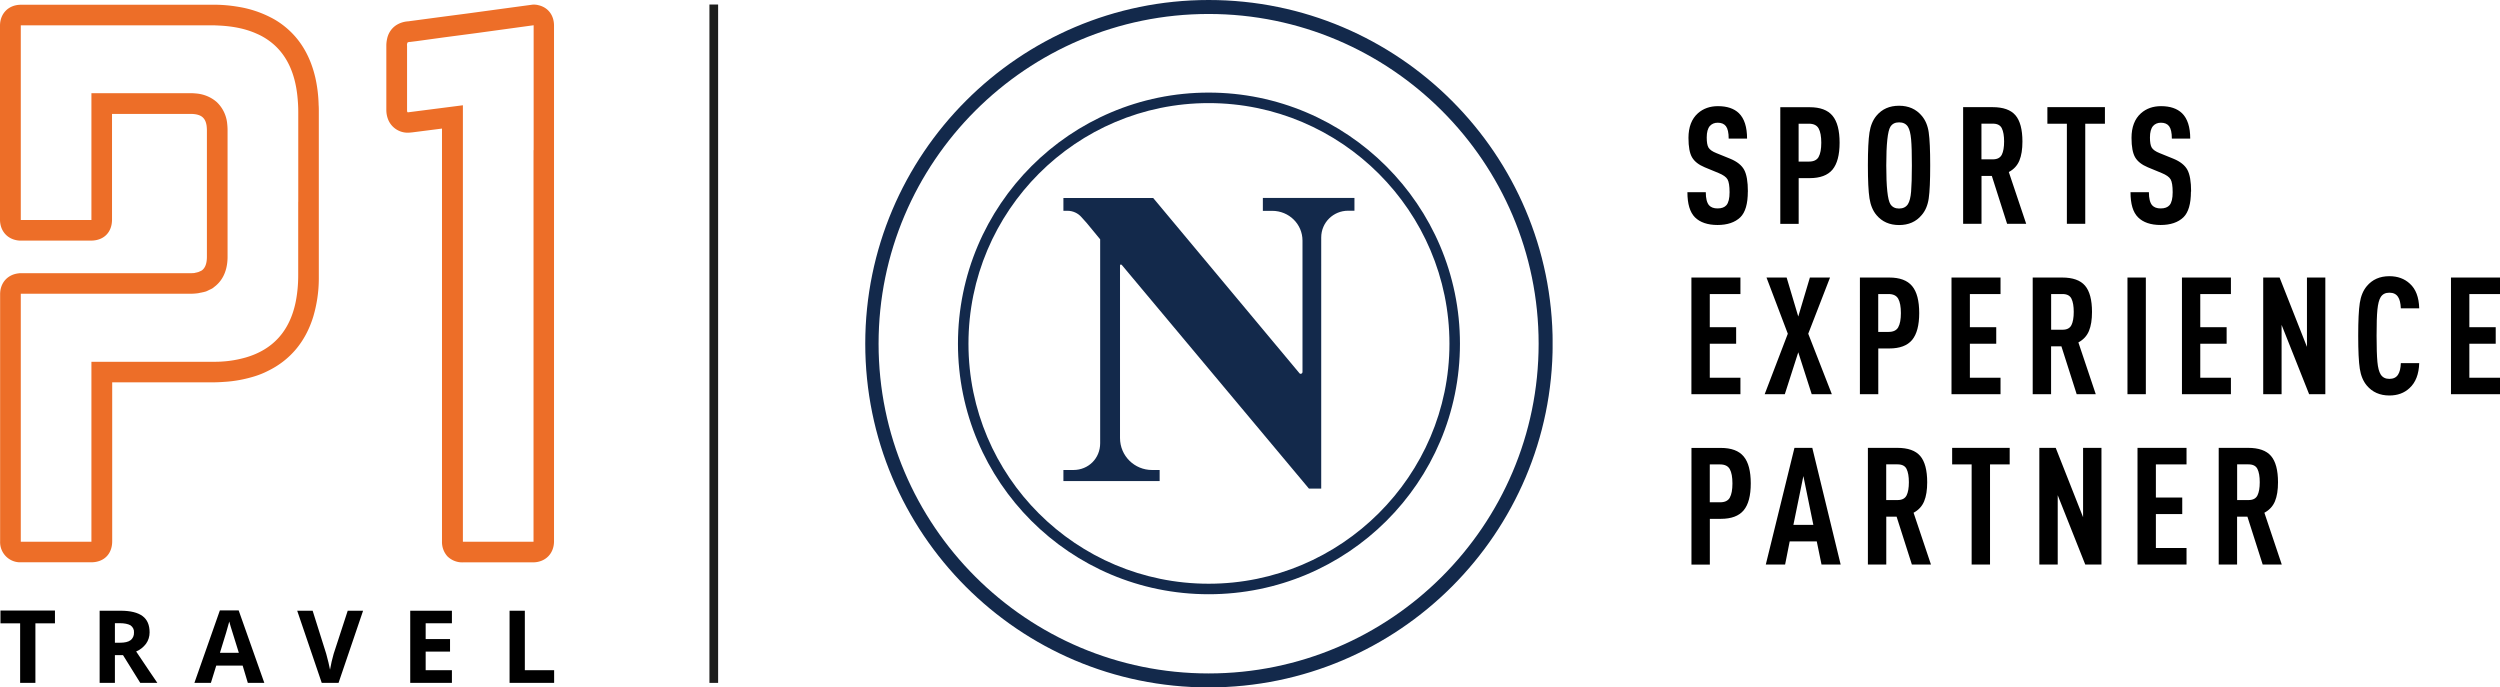
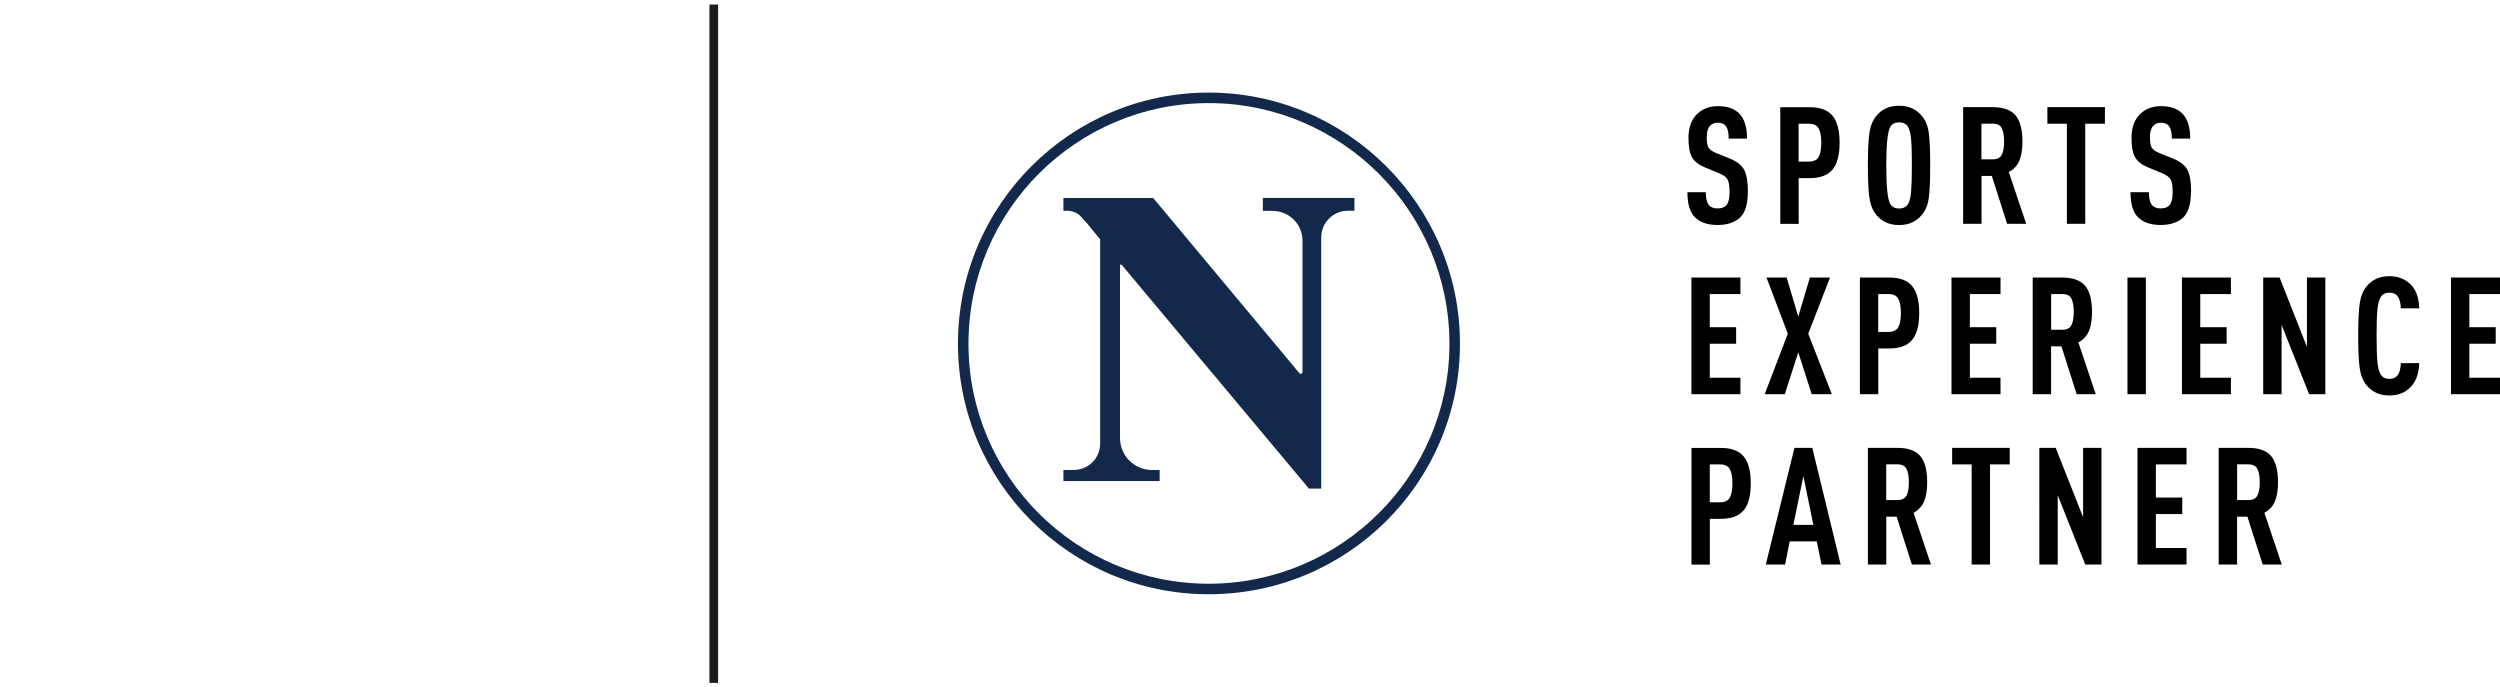
<svg xmlns="http://www.w3.org/2000/svg" id="Laag_1" data-name="Laag 1" viewBox="0 0 425.8 117.08">
  <defs>
    <clipPath id="clippath">
      <path d="M0 .77h94.38v115.54H0z" class="cls-2" />
    </clipPath>
    <clipPath id="clippath-1">
      <path d="M147.36 0h117.08v117.08H147.36z" class="cls-2" />
    </clipPath>
    <style>.cls-1{clip-path:url(#clippath)}.cls-2{fill:none}.cls-2,.cls-3,.cls-4,.cls-5,.cls-6{stroke-width:0}.cls-7{clip-path:url(#clippath-1)}.cls-4{fill:#1d1e1c}.cls-5{fill:#13294b}.cls-6{fill:#ed6e28}</style>
  </defs>
  <g>
    <path d="M297.69 32.63c0 2.09-.43 3.55-1.28 4.38-.91.87-2.21 1.31-3.88 1.31s-2.98-.44-3.85-1.31c-.85-.86-1.28-2.28-1.28-4.27h3.13c0 1.06.19 1.8.56 2.23.32.35.8.53 1.45.53.69 0 1.19-.19 1.51-.56.35-.41.53-1.15.53-2.2s-.12-1.79-.35-2.19c-.23-.4-.74-.76-1.52-1.08l-2.37-.98c-1.03-.43-1.74-.99-2.15-1.69s-.61-1.8-.61-3.31c0-1.84.54-3.25 1.62-4.21.91-.8 2.05-1.2 3.4-1.2 1.55 0 2.74.4 3.57 1.2.93.91 1.39 2.35 1.39 4.33h-3.13c0-1.01-.16-1.71-.47-2.12-.3-.39-.76-.59-1.4-.59-.56 0-1 .19-1.34.56-.35.41-.53 1.06-.53 1.95 0 .82.1 1.4.31 1.74s.65.66 1.34.93l2.34.95c1.17.48 1.97 1.12 2.39 1.9s.63 2.01.63 3.68v.02ZM313.32 24.31c0 2.08-.41 3.61-1.21 4.58-.81.97-2.11 1.45-3.89 1.45h-1.87v7.79h-3.13V18.26h5c1.79 0 3.08.48 3.89 1.45s1.21 2.5 1.21 4.61Zm-3.57 2.41c.3-.53.45-1.33.45-2.41s-.15-1.89-.45-2.43-.85-.81-1.65-.81h-1.76v6.45h1.76c.8 0 1.35-.26 1.65-.79ZM328.5 22.56c.17 1.16.25 3.04.25 5.62s-.08 4.46-.25 5.62c-.17 1.16-.57 2.11-1.2 2.83-.95 1.14-2.23 1.7-3.85 1.7s-2.9-.57-3.85-1.7c-.62-.74-1.01-1.7-1.19-2.86s-.27-3.03-.27-5.6.09-4.43.27-5.6c.18-1.16.57-2.12 1.19-2.86.95-1.14 2.23-1.7 3.85-1.7s2.9.57 3.85 1.7c.63.73 1.03 1.67 1.2 2.83v.02Zm-3 10.07c.08-.98.13-2.46.13-4.45s-.04-3.48-.13-4.45-.26-1.69-.54-2.14c-.32-.5-.82-.75-1.51-.75s-1.16.25-1.48.75c-.46.74-.7 2.94-.7 6.59s.23 5.84.7 6.59c.32.5.81.75 1.48.75s1.19-.25 1.51-.75c.28-.45.46-1.16.54-2.14ZM345.11 38.12h-3.26l-2.6-8.15h-1.76v8.15h-3.13V18.25h5.02c1.8 0 3.1.46 3.89 1.38s1.19 2.42 1.19 4.48c0 1.32-.17 2.4-.52 3.24s-.94 1.49-1.8 1.95l2.96 8.82h.01Zm-4.16-11.77c.26-.53.39-1.28.39-2.25s-.13-1.72-.39-2.25-.77-.79-1.54-.79h-1.93v6.08h1.93c.76 0 1.27-.26 1.54-.8ZM358.51 21.07h-3.35v17.05h-3.13V21.07h-3.32v-2.82h9.8v2.82ZM373.16 32.63c0 2.09-.43 3.55-1.28 4.38-.91.87-2.2 1.31-3.88 1.31s-2.98-.44-3.85-1.31-1.28-2.28-1.28-4.27H366c0 1.06.19 1.8.56 2.23.32.35.8.53 1.45.53.69 0 1.19-.19 1.51-.56.35-.41.53-1.15.53-2.2s-.12-1.79-.35-2.19-.74-.76-1.52-1.08l-2.37-.98c-1.02-.43-1.74-.99-2.15-1.69s-.62-1.8-.62-3.31c0-1.84.54-3.25 1.62-4.21.91-.8 2.05-1.2 3.41-1.2 1.54 0 2.73.4 3.57 1.2.93.91 1.4 2.35 1.4 4.33h-3.13c0-1.01-.16-1.71-.47-2.12-.3-.39-.76-.59-1.39-.59-.56 0-1.01.19-1.34.56-.35.41-.53 1.06-.53 1.95 0 .82.1 1.4.31 1.74s.65.66 1.34.93l2.34.95c1.17.48 1.97 1.12 2.39 1.9s.63 2.01.63 3.68l-.03.02ZM296.43 67.14h-8.35V47.27h8.35v2.82h-5.22v5.64h4.49v2.82h-4.49v5.78h5.22v2.82ZM312 67.14h-3.43L306.28 60l-2.29 7.14h-3.43l3.94-10.3-3.63-9.57h3.43l1.98 6.64 1.98-6.64h3.43l-3.71 9.57 4.02 10.3ZM326.88 53.32c0 2.08-.41 3.61-1.21 4.58-.81.97-2.11 1.45-3.89 1.45h-1.87v7.79h-3.13V47.27h5c1.79 0 3.08.48 3.89 1.45s1.21 2.5 1.21 4.61Zm-3.57 2.41c.3-.53.45-1.33.45-2.41s-.15-1.89-.45-2.43-.85-.81-1.65-.81h-1.76v6.45h1.76c.8 0 1.35-.26 1.65-.79ZM340.73 67.14h-8.35V47.27h8.35v2.82h-5.22v5.64H340v2.82h-4.49v5.78h5.22v2.82ZM356.97 67.14h-3.27l-2.6-8.15h-1.76v8.15h-3.13V47.27h5.02c1.8 0 3.1.46 3.89 1.38s1.19 2.42 1.19 4.48c0 1.32-.17 2.4-.52 3.24s-.95 1.49-1.8 1.95l2.96 8.82h.02Zm-4.16-11.77c.26-.53.39-1.28.39-2.25s-.13-1.72-.39-2.25-.77-.79-1.53-.79h-1.93v6.08h1.93c.76 0 1.27-.26 1.53-.8ZM365.48 67.14h-3.13V47.27h3.13v19.87ZM379.97 67.14h-8.34V47.27h8.34v2.82h-5.22v5.64h4.49v2.82h-4.49v5.78h5.22v2.82ZM396.05 67.14h-2.76l-4.69-11.81v11.81h-3.13V47.27h2.79l4.66 11.81V47.27h3.13v19.87ZM412.04 61.86c-.06 1.88-.61 3.29-1.65 4.24-.89.84-2.04 1.26-3.43 1.26-1.62 0-2.9-.57-3.85-1.7-.62-.74-1.01-1.7-1.19-2.86s-.27-3.03-.27-5.6.09-4.43.27-5.6c.18-1.16.57-2.12 1.19-2.86.95-1.14 2.23-1.7 3.85-1.7 1.41 0 2.58.43 3.49 1.28 1.01.91 1.54 2.31 1.59 4.19h-3.13c-.04-.89-.2-1.54-.47-1.93-.3-.48-.79-.73-1.48-.73s-1.16.25-1.48.75c-.28.45-.46 1.16-.56 2.14s-.14 2.46-.14 4.45.05 3.47.14 4.45.28 1.69.56 2.14c.32.5.81.75 1.48.75s1.18-.24 1.48-.73c.28-.43.44-1.08.47-1.95h3.13ZM425.8 67.14h-8.35V47.27h8.35v2.82h-5.22v5.64h4.49v2.82h-4.49v5.78h5.22v2.82ZM298.19 82.34c0 2.08-.4 3.61-1.21 4.58s-2.11 1.45-3.89 1.45h-1.87v7.79h-3.13V76.29h5c1.79 0 3.08.48 3.89 1.45s1.21 2.5 1.21 4.61Zm-3.57 2.41c.3-.53.45-1.33.45-2.41s-.15-1.89-.45-2.43-.85-.81-1.65-.81h-1.76v6.45h1.76c.8 0 1.35-.26 1.65-.79ZM313.51 96.15h-3.27l-.81-3.94h-4.61l-.78 3.94h-3.29l4.88-19.87h3.04l4.83 19.87Zm-4.66-6.75-1.7-8.32-1.7 8.32h3.41ZM328.89 96.15h-3.26l-2.6-8.15h-1.76v8.15h-3.13V76.28h5.02c1.8 0 3.1.46 3.89 1.38s1.19 2.42 1.19 4.48c0 1.32-.17 2.4-.52 3.24s-.94 1.49-1.8 1.95l2.96 8.82h.01Zm-4.16-11.77c.26-.53.39-1.28.39-2.25s-.13-1.72-.39-2.25-.77-.79-1.54-.79h-1.93v6.08h1.93c.76 0 1.27-.26 1.54-.8ZM342.29 79.1h-3.35v17.05h-3.13V79.1h-3.32v-2.82h9.8v2.82ZM357.92 96.15h-2.76l-4.69-11.81v11.81h-3.13V76.28h2.79l4.66 11.81V76.28h3.13v19.87ZM372.41 96.15h-8.35V76.28h8.35v2.82h-5.22v5.64h4.49v2.82h-4.49v5.78h5.22v2.82ZM388.65 96.15h-3.27l-2.6-8.15h-1.76v8.15h-3.13V76.28h5.02c1.8 0 3.1.46 3.89 1.38s1.19 2.42 1.19 4.48c0 1.32-.17 2.4-.52 3.24s-.95 1.49-1.8 1.95l2.96 8.82h.02Zm-4.16-11.77c.26-.53.39-1.28.39-2.25s-.13-1.72-.39-2.25-.77-.79-1.53-.79h-1.93v6.08h1.93c.76 0 1.27-.26 1.53-.8Z" class="cls-3" />
  </g>
  <path d="M120.83.77h1.48v115.54h-1.48z" class="cls-4" />
  <g>
    <g class="cls-1">
-       <path d="M90.87 25.57v66.7H78.84V17.93l-9.12 1.17c-.1.03-.23.03-.34 0-.03-.1-.05-.21-.05-.34V7.79c-.03-.18 0-.36.08-.55.16-.08.31-.1.47-.1l1.04-.13 4.73-.65 5.54-.73 9.7-1.33v21.26ZM91.7.88c-.31-.08-.6-.1-.91-.1l-5.54.75-5.51.75-4.73.62-5.46.73c-.81.05-1.59.31-2.24.78-.73.55-1.2 1.33-1.38 2.21-.08.36-.13.75-.13 1.14v10.97c0 .62.13 1.25.39 1.82.6 1.27 1.9 2.08 3.3 2.05.23 0 .47-.03.7-.05l5.09-.65v70.29c-.03.94.29 1.85.91 2.55.7.7 1.69 1.09 2.68 1.04h11.9c2.11 0 3.59-1.48 3.59-3.59V4.36c0-1.79-1.04-3.12-2.68-3.48ZM50.79 34.38v12.53c0 1.51-.13 2.99-.42 4.47-1.01 4.99-3.87 8.16-8.53 9.51-1.27.36-2.6.6-3.92.68-.57.05-1.2.05-1.82.05H15.57v30.65H3.54V50.03h28.88c.47 0 .91-.03 1.38-.1.16-.03.34-.08.49-.1l.23-.05c.18-.03.34-.08.52-.13.16-.05.31-.13.47-.21l.16-.08c.18-.08.36-.16.52-.26.08-.05.16-.1.23-.18 1.09-.78 2.34-2.31 2.34-5.2v-21.5c0-.44-.03-.86-.08-1.3-.16-1.35-.78-2.6-1.77-3.54-.99-.86-2.21-1.35-3.51-1.46-.34-.03-.65-.05-.99-.05H15.57v21.6H3.54V4.31h32.54c.47 0 .94.03 1.38.05 2.39.13 4.44.57 6.19 1.35 1.12.47 2.13 1.12 3.04 1.92 2.21 1.98 3.54 4.86 3.95 8.63.1.91.16 1.85.16 2.78v15.34ZM53.7 13.2c-.78-3.35-2.29-6.06-4.5-8.08-.94-.86-2-1.61-3.15-2.18-1.69-.86-3.51-1.46-5.41-1.77C39.13.91 37.6.78 36.07.81H3.59C1.48.8 0 2.28 0 4.38v33.01c0 2.03 1.35 3.46 3.33 3.59h12.16c2.18 0 3.59-1.4 3.59-3.59V19.4h13.33c.96 0 1.59.18 2 .49.47.36.68.88.78 1.53.03.26.05.55.05.81v21.5c0 1.14-.29 1.92-.88 2.34l-.1.05-.21.1-.23.1-.08.03c-.08.03-.16.03-.21.05-.05.03-.16.03-.23.05l-.08.03c-.26.05-.55.05-.83.05H3.61c-.16 0-.31 0-.47.03-1.85.21-3.12 1.61-3.12 3.56v42.06c-.08 1.9 1.38 3.51 3.28 3.59h12.22c2.18 0 3.59-1.4 3.59-3.59V65.12h17c.73 0 1.43-.03 2.08-.08 1.77-.1 3.54-.44 5.22-.96.73-.23 1.46-.52 2.13-.86 3.85-1.85 6.5-4.99 7.82-9.31.62-2.11.94-4.29.94-6.47V18.98c0-.36 0-.75-.03-1.09a23.78 23.78 0 0 0-.57-4.7Z" class="cls-6" />
-     </g>
-     <path d="M6.03 116.31h-2.6v-10.14H.08v-2.18h9.28v2.18H6.03v10.14zM19.57 109.47h.83c.83 0 1.43-.13 1.82-.42.42-.31.62-.81.6-1.3.05-.49-.18-.96-.6-1.25-.42-.23-1.01-.36-1.87-.36h-.78v3.33Zm0 2.11v4.73h-2.6v-12.29h3.59c1.66 0 2.91.31 3.72.91.81.6 1.2 1.53 1.2 2.78 0 .7-.21 1.38-.6 1.92-.44.6-1.01 1.04-1.69 1.33 1.85 2.78 3.07 4.55 3.61 5.35h-2.91l-2.94-4.73h-1.38ZM40.68 111.19c-.83-2.65-1.3-4.16-1.4-4.5s-.18-.62-.23-.83c-.18.73-.7 2.5-1.59 5.33h3.22Zm1.53 5.12-.88-2.94h-4.5l-.91 2.94h-2.81l4.34-12.35h3.2l4.37 12.35h-2.81ZM59.21 104.02h2.63l-4.18 12.29H54.8l-4.18-12.29h2.63l2.31 7.33c.13.44.26.94.39 1.51s.23.99.26 1.2c.16-.91.36-1.82.62-2.7l2.39-7.33ZM76.97 116.31h-7.1v-12.29h7.1v2.13H72.5v2.7h4.15v2.13H72.5v3.17h4.47v2.16zM86.79 116.31v-12.29h2.6v10.13h4.99v2.16h-7.59z" class="cls-3" />
+       </g>
  </g>
  <g class="cls-7">
    <g>
-       <path d="M262.06 58.54c0-30.96-25.22-56.16-56.21-56.16s-56.21 25.2-56.21 56.16 25.22 56.16 56.21 56.16 56.21-25.2 56.21-56.16ZM205.86 0c32.37 0 58.59 26.29 58.59 58.54s-26.22 58.54-58.59 58.54-58.49-26.29-58.49-58.54S173.58 0 205.86 0Z" class="cls-5" />
      <path d="M163.16 58.54c0-23.62 19.17-42.77 42.7-42.77s42.8 19.15 42.8 42.77-19.17 42.67-42.8 42.67-42.7-19.15-42.7-42.67Zm42.7-40.98c-22.54 0-40.91 18.36-40.91 40.98s18.37 40.88 40.91 40.88 41.01-18.36 41.01-40.88-18.37-40.98-41.01-40.98Z" class="cls-5" />
      <path d="M215.09 33.73v2.18h1.59c2.88 0 5.16 2.28 5.16 5.06v22.42c0 .2-.3.4-.5.2l-24.93-29.87h-15.29v2.18h.7c.89 0 1.79.4 2.38 1.09l.89.99 2.29 2.78v34.73c0 2.58-1.99 4.56-4.57 4.56h-1.69v1.89h16.39v-1.89h-1.29c-2.98 0-5.46-2.38-5.46-5.46V45.22c0-.2.2-.2.3-.1l31.88 38.1h2.09V40.45c0-2.58 2.09-4.56 4.57-4.56h1.09v-2.18H215.1Z" class="cls-5" />
    </g>
  </g>
</svg>